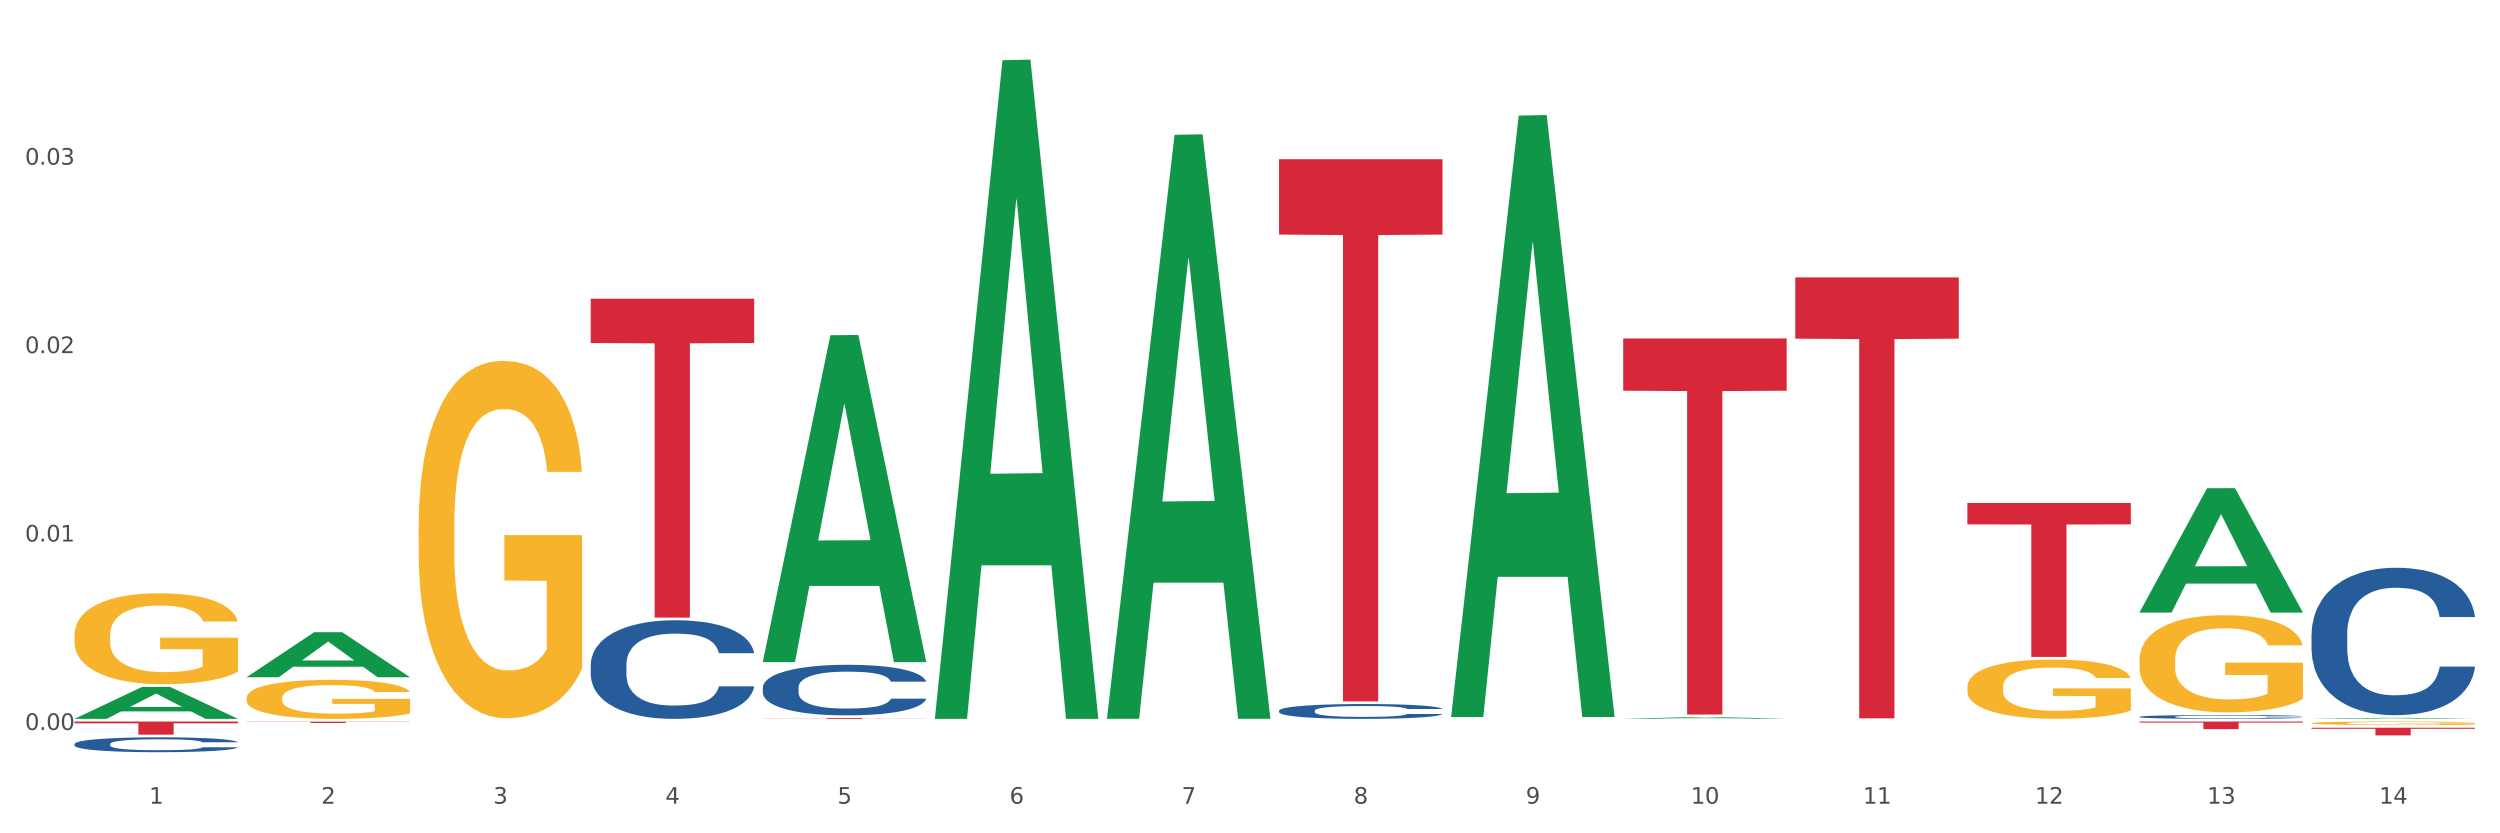
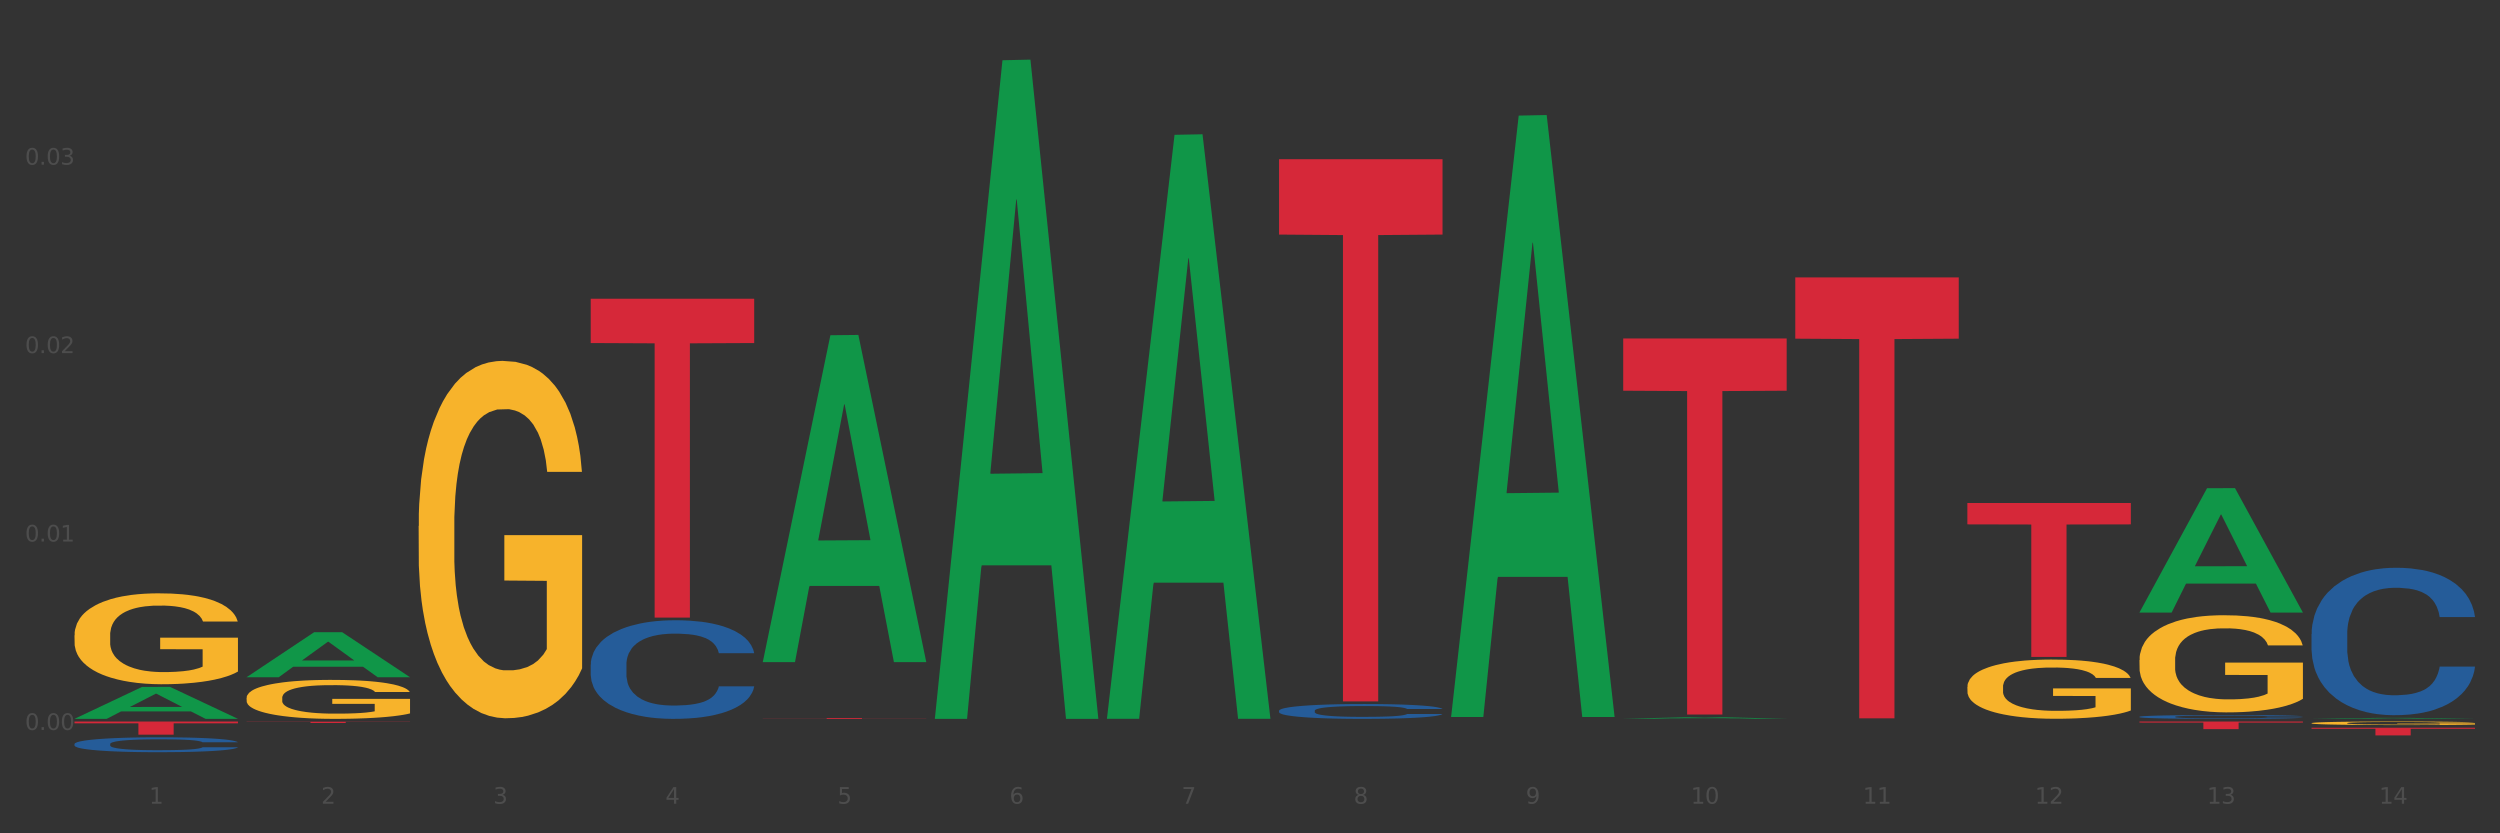
<svg xmlns="http://www.w3.org/2000/svg" xmlns:xlink="http://www.w3.org/1999/xlink" width="1080pt" height="360pt" viewBox="0 0 1080 360" version="1.1">
  <rect x="0" y="0" width="1080" height="360" fill="#333333" stroke="none" />
  <defs>
    <style type="text/css">*{stroke-linejoin: round; stroke-linecap: butt}</style>
  </defs>
  <g id="figure_1">
    <g id="patch_1">
-       <path d="M 0 360  L 1080 360  L 1080 0  L 0 0  z " style="fill: #ffffff; stroke: #ffffff; stroke-linejoin: miter" />
-     </g>
+       </g>
    <g id="axes_1">
      <g id="matplotlib.axis_1">
        <g id="xtick_1">
          <g id="text_1">
            <g style="fill: #4d4d4d" transform="translate(64.432 347.204) scale(0.096 -0.096)">
              <defs>
                <path id="DejaVuSans-31" d="M 794 531  L 1825 531  L 1825 4091  L 703 3866  L 703 4441  L 1819 4666  L 2450 4666  L 2450 531  L 3481 531  L 3481 0  L 794 0  L 794 531  z " transform="scale(0.016)" />
              </defs>
              <use xlink:href="#DejaVuSans-31" />
            </g>
          </g>
        </g>
        <g id="xtick_2">
          <g id="text_2">
            <g style="fill: #4d4d4d" transform="translate(138.771 347.204) scale(0.096 -0.096)">
              <defs>
                <path id="DejaVuSans-32" d="M 1228 531  L 3431 531  L 3431 0  L 469 0  L 469 531  Q 828 903 1448 1529  Q 2069 2156 2228 2338  Q 2531 2678 2651 2914  Q 2772 3150 2772 3378  Q 2772 3750 2511 3984  Q 2250 4219 1831 4219  Q 1534 4219 1204 4116  Q 875 4013 500 3803  L 500 4441  Q 881 4594 1212 4672  Q 1544 4750 1819 4750  Q 2544 4750 2975 4387  Q 3406 4025 3406 3419  Q 3406 3131 3298 2873  Q 3191 2616 2906 2266  Q 2828 2175 2409 1742  Q 1991 1309 1228 531  z " transform="scale(0.016)" />
              </defs>
              <use xlink:href="#DejaVuSans-32" />
            </g>
          </g>
        </g>
        <g id="xtick_3">
          <g id="text_3">
            <g style="fill: #4d4d4d" transform="translate(213.109 347.204) scale(0.096 -0.096)">
              <defs>
                <path id="DejaVuSans-33" d="M 2597 2516  Q 3050 2419 3304 2112  Q 3559 1806 3559 1356  Q 3559 666 3084 287  Q 2609 -91 1734 -91  Q 1441 -91 1130 -33  Q 819 25 488 141  L 488 750  Q 750 597 1062 519  Q 1375 441 1716 441  Q 2309 441 2620 675  Q 2931 909 2931 1356  Q 2931 1769 2642 2001  Q 2353 2234 1838 2234  L 1294 2234  L 1294 2753  L 1863 2753  Q 2328 2753 2575 2939  Q 2822 3125 2822 3475  Q 2822 3834 2567 4026  Q 2313 4219 1838 4219  Q 1578 4219 1281 4162  Q 984 4106 628 3988  L 628 4550  Q 988 4650 1302 4700  Q 1616 4750 1894 4750  Q 2613 4750 3031 4423  Q 3450 4097 3450 3541  Q 3450 3153 3228 2886  Q 3006 2619 2597 2516  z " transform="scale(0.016)" />
              </defs>
              <use xlink:href="#DejaVuSans-33" />
            </g>
          </g>
        </g>
        <g id="xtick_4">
          <g id="text_4">
            <g style="fill: #4d4d4d" transform="translate(287.448 347.204) scale(0.096 -0.096)">
              <defs>
                <path id="DejaVuSans-34" d="M 2419 4116  L 825 1625  L 2419 1625  L 2419 4116  z M 2253 4666  L 3047 4666  L 3047 1625  L 3713 1625  L 3713 1100  L 3047 1100  L 3047 0  L 2419 0  L 2419 1100  L 313 1100  L 313 1709  L 2253 4666  z " transform="scale(0.016)" />
              </defs>
              <use xlink:href="#DejaVuSans-34" />
            </g>
          </g>
        </g>
        <g id="xtick_5">
          <g id="text_5">
            <g style="fill: #4d4d4d" transform="translate(361.787 347.204) scale(0.096 -0.096)">
              <defs>
                <path id="DejaVuSans-35" d="M 691 4666  L 3169 4666  L 3169 4134  L 1269 4134  L 1269 2991  Q 1406 3038 1543 3061  Q 1681 3084 1819 3084  Q 2600 3084 3056 2656  Q 3513 2228 3513 1497  Q 3513 744 3044 326  Q 2575 -91 1722 -91  Q 1428 -91 1123 -41  Q 819 9 494 109  L 494 744  Q 775 591 1075 516  Q 1375 441 1709 441  Q 2250 441 2565 725  Q 2881 1009 2881 1497  Q 2881 1984 2565 2268  Q 2250 2553 1709 2553  Q 1456 2553 1204 2497  Q 953 2441 691 2322  L 691 4666  z " transform="scale(0.016)" />
              </defs>
              <use xlink:href="#DejaVuSans-35" />
            </g>
          </g>
        </g>
        <g id="xtick_6">
          <g id="text_6">
            <g style="fill: #4d4d4d" transform="translate(436.125 347.204) scale(0.096 -0.096)">
              <defs>
                <path id="DejaVuSans-36" d="M 2113 2584  Q 1688 2584 1439 2293  Q 1191 2003 1191 1497  Q 1191 994 1439 701  Q 1688 409 2113 409  Q 2538 409 2786 701  Q 3034 994 3034 1497  Q 3034 2003 2786 2293  Q 2538 2584 2113 2584  z M 3366 4563  L 3366 3988  Q 3128 4100 2886 4159  Q 2644 4219 2406 4219  Q 1781 4219 1451 3797  Q 1122 3375 1075 2522  Q 1259 2794 1537 2939  Q 1816 3084 2150 3084  Q 2853 3084 3261 2657  Q 3669 2231 3669 1497  Q 3669 778 3244 343  Q 2819 -91 2113 -91  Q 1303 -91 875 529  Q 447 1150 447 2328  Q 447 3434 972 4092  Q 1497 4750 2381 4750  Q 2619 4750 2861 4703  Q 3103 4656 3366 4563  z " transform="scale(0.016)" />
              </defs>
              <use xlink:href="#DejaVuSans-36" />
            </g>
          </g>
        </g>
        <g id="xtick_7">
          <g id="text_7">
            <g style="fill: #4d4d4d" transform="translate(510.464 347.204) scale(0.096 -0.096)">
              <defs>
                <path id="DejaVuSans-37" d="M 525 4666  L 3525 4666  L 3525 4397  L 1831 0  L 1172 0  L 2766 4134  L 525 4134  L 525 4666  z " transform="scale(0.016)" />
              </defs>
              <use xlink:href="#DejaVuSans-37" />
            </g>
          </g>
        </g>
        <g id="xtick_8">
          <g id="text_8">
            <g style="fill: #4d4d4d" transform="translate(584.803 347.204) scale(0.096 -0.096)">
              <defs>
                <path id="DejaVuSans-38" d="M 2034 2216  Q 1584 2216 1326 1975  Q 1069 1734 1069 1313  Q 1069 891 1326 650  Q 1584 409 2034 409  Q 2484 409 2743 651  Q 3003 894 3003 1313  Q 3003 1734 2745 1975  Q 2488 2216 2034 2216  z M 1403 2484  Q 997 2584 770 2862  Q 544 3141 544 3541  Q 544 4100 942 4425  Q 1341 4750 2034 4750  Q 2731 4750 3128 4425  Q 3525 4100 3525 3541  Q 3525 3141 3298 2862  Q 3072 2584 2669 2484  Q 3125 2378 3379 2068  Q 3634 1759 3634 1313  Q 3634 634 3220 271  Q 2806 -91 2034 -91  Q 1263 -91 848 271  Q 434 634 434 1313  Q 434 1759 690 2068  Q 947 2378 1403 2484  z M 1172 3481  Q 1172 3119 1398 2916  Q 1625 2713 2034 2713  Q 2441 2713 2670 2916  Q 2900 3119 2900 3481  Q 2900 3844 2670 4047  Q 2441 4250 2034 4250  Q 1625 4250 1398 4047  Q 1172 3844 1172 3481  z " transform="scale(0.016)" />
              </defs>
              <use xlink:href="#DejaVuSans-38" />
            </g>
          </g>
        </g>
        <g id="xtick_9">
          <g id="text_9">
            <g style="fill: #4d4d4d" transform="translate(659.142 347.204) scale(0.096 -0.096)">
              <defs>
                <path id="DejaVuSans-39" d="M 703 97  L 703 672  Q 941 559 1184 500  Q 1428 441 1663 441  Q 2288 441 2617 861  Q 2947 1281 2994 2138  Q 2813 1869 2534 1725  Q 2256 1581 1919 1581  Q 1219 1581 811 2004  Q 403 2428 403 3163  Q 403 3881 828 4315  Q 1253 4750 1959 4750  Q 2769 4750 3195 4129  Q 3622 3509 3622 2328  Q 3622 1225 3098 567  Q 2575 -91 1691 -91  Q 1453 -91 1209 -44  Q 966 3 703 97  z M 1959 2075  Q 2384 2075 2632 2365  Q 2881 2656 2881 3163  Q 2881 3666 2632 3958  Q 2384 4250 1959 4250  Q 1534 4250 1286 3958  Q 1038 3666 1038 3163  Q 1038 2656 1286 2365  Q 1534 2075 1959 2075  z " transform="scale(0.016)" />
              </defs>
              <use xlink:href="#DejaVuSans-39" />
            </g>
          </g>
        </g>
        <g id="xtick_10">
          <g id="text_10">
            <g style="fill: #4d4d4d" transform="translate(730.426 347.204) scale(0.096 -0.096)">
              <defs>
                <path id="DejaVuSans-30" d="M 2034 4250  Q 1547 4250 1301 3770  Q 1056 3291 1056 2328  Q 1056 1369 1301 889  Q 1547 409 2034 409  Q 2525 409 2770 889  Q 3016 1369 3016 2328  Q 3016 3291 2770 3770  Q 2525 4250 2034 4250  z M 2034 4750  Q 2819 4750 3233 4129  Q 3647 3509 3647 2328  Q 3647 1150 3233 529  Q 2819 -91 2034 -91  Q 1250 -91 836 529  Q 422 1150 422 2328  Q 422 3509 836 4129  Q 1250 4750 2034 4750  z " transform="scale(0.016)" />
              </defs>
              <use xlink:href="#DejaVuSans-31" />
              <use xlink:href="#DejaVuSans-30" transform="translate(63.623 0)" />
            </g>
          </g>
        </g>
        <g id="xtick_11">
          <g id="text_11">
            <g style="fill: #4d4d4d" transform="translate(804.765 347.204) scale(0.096 -0.096)">
              <use xlink:href="#DejaVuSans-31" />
              <use xlink:href="#DejaVuSans-31" transform="translate(63.623 0)" />
            </g>
          </g>
        </g>
        <g id="xtick_12">
          <g id="text_12">
            <g style="fill: #4d4d4d" transform="translate(879.104 347.204) scale(0.096 -0.096)">
              <use xlink:href="#DejaVuSans-31" />
              <use xlink:href="#DejaVuSans-32" transform="translate(63.623 0)" />
            </g>
          </g>
        </g>
        <g id="xtick_13">
          <g id="text_13">
            <g style="fill: #4d4d4d" transform="translate(953.442 347.204) scale(0.096 -0.096)">
              <use xlink:href="#DejaVuSans-31" />
              <use xlink:href="#DejaVuSans-33" transform="translate(63.623 0)" />
            </g>
          </g>
        </g>
        <g id="xtick_14">
          <g id="text_14">
            <g style="fill: #4d4d4d" transform="translate(1027.781 347.204) scale(0.096 -0.096)">
              <use xlink:href="#DejaVuSans-31" />
              <use xlink:href="#DejaVuSans-34" transform="translate(63.623 0)" />
            </g>
          </g>
        </g>
        <g id="xtick_15" />
        <g id="xtick_16" />
        <g id="xtick_17" />
        <g id="xtick_18" />
        <g id="xtick_19" />
        <g id="xtick_20" />
        <g id="xtick_21" />
        <g id="xtick_22" />
        <g id="xtick_23" />
        <g id="xtick_24" />
        <g id="xtick_25" />
        <g id="xtick_26" />
        <g id="xtick_27" />
      </g>
      <g id="matplotlib.axis_2">
        <g id="ytick_1">
          <g id="text_15">
            <g style="fill: #4d4d4d" transform="translate(10.8 315.34) scale(0.096 -0.096)">
              <defs>
                <path id="DejaVuSans-2e" d="M 684 794  L 1344 794  L 1344 0  L 684 0  L 684 794  z " transform="scale(0.016)" />
              </defs>
              <use xlink:href="#DejaVuSans-30" />
              <use xlink:href="#DejaVuSans-2e" transform="translate(63.623 0)" />
              <use xlink:href="#DejaVuSans-30" transform="translate(95.41 0)" />
              <use xlink:href="#DejaVuSans-30" transform="translate(159.033 0)" />
            </g>
          </g>
        </g>
        <g id="ytick_2">
          <g id="text_16">
            <g style="fill: #4d4d4d" transform="translate(10.8 233.941) scale(0.096 -0.096)">
              <use xlink:href="#DejaVuSans-30" />
              <use xlink:href="#DejaVuSans-2e" transform="translate(63.623 0)" />
              <use xlink:href="#DejaVuSans-30" transform="translate(95.41 0)" />
              <use xlink:href="#DejaVuSans-31" transform="translate(159.033 0)" />
            </g>
          </g>
        </g>
        <g id="ytick_3">
          <g id="text_17">
            <g style="fill: #4d4d4d" transform="translate(10.8 152.541) scale(0.096 -0.096)">
              <use xlink:href="#DejaVuSans-30" />
              <use xlink:href="#DejaVuSans-2e" transform="translate(63.623 0)" />
              <use xlink:href="#DejaVuSans-30" transform="translate(95.41 0)" />
              <use xlink:href="#DejaVuSans-32" transform="translate(159.033 0)" />
            </g>
          </g>
        </g>
        <g id="ytick_4">
          <g id="text_18">
            <g style="fill: #4d4d4d" transform="translate(10.8 71.142) scale(0.096 -0.096)">
              <use xlink:href="#DejaVuSans-30" />
              <use xlink:href="#DejaVuSans-2e" transform="translate(63.623 0)" />
              <use xlink:href="#DejaVuSans-30" transform="translate(95.41 0)" />
              <use xlink:href="#DejaVuSans-33" transform="translate(159.033 0)" />
            </g>
          </g>
        </g>
        <g id="ytick_5" />
        <g id="ytick_6" />
        <g id="ytick_7" />
        <g id="ytick_8" />
      </g>
      <g id="PolyCollection_1">
        <path d="M 32.175 310.523  L 32.248 310.51  L 61.37 296.748  L 73.456 296.735  L 102.797 310.549  L 88.818 310.549  L 82.484 307.333  L 52.415 307.333  L 52.197 307.384  L 46.081 310.549  L 32.175 310.549  L 32.175 310.523  L 56.201 305.413  L 78.698 305.4  L 67.559 299.68  L 67.413 299.654  L 67.267 299.693  L 56.128 305.4  L 56.201 305.413  L 32.175 310.523  z " clip-path="url(#p8ab60db3f1)" style="fill: #109648" />
        <path d="M 849.901 296.746  L 849.984 296.723  L 849.984 295.882  L 850.151 295.158  L 850.985 293.406  L 852.235 291.958  L 853.153 291.187  L 854.07 290.557  L 855.154 289.926  L 856.488 289.272  L 858.906 288.315  L 860.407 287.824  L 862.241 287.31  L 865.576 286.563  L 867.994 286.143  L 870.495 285.792  L 874.581 285.372  L 877.249 285.185  L 880.084 285.045  L 883.502 284.952  L 886.087 284.928  L 891.757 284.998  L 896.593 285.208  L 898.927 285.372  L 901.929 285.652  L 903.513 285.839  L 906.098 286.213  L 908.766 286.703  L 910.601 287.124  L 913.352 287.918  L 915.436 288.712  L 917.354 289.693  L 918.355 290.37  L 919.105 291.001  L 919.772 291.725  L 920.439 292.869  L 905.431 292.869  L 904.847 292.052  L 903.93 291.281  L 902.596 290.533  L 901.429 290.066  L 899.428 289.482  L 897.593 289.109  L 895.676 288.829  L 893.341 288.595  L 891.507 288.478  L 888.922 288.385  L 883.836 288.408  L 880.417 288.595  L 878.083 288.829  L 876.582 289.039  L 875.248 289.272  L 873.747 289.599  L 871.996 290.09  L 870.745 290.533  L 869.495 291.094  L 868.494 291.655  L 867.577 292.308  L 866.827 293.009  L 866.243 293.733  L 865.743 294.621  L 865.326 296.092  L 865.326 299.292  L 865.493 300.016  L 865.91 300.973  L 866.41 301.697  L 867.244 302.562  L 867.994 303.145  L 869.411 303.986  L 870.996 304.687  L 872.246 305.131  L 873.497 305.504  L 875.665 306.018  L 878.083 306.439  L 880.167 306.695  L 883.002 306.929  L 884.92 307.022  L 886.587 307.069  L 890.673 307.069  L 893.591 306.999  L 896.843 306.836  L 899.344 306.625  L 901.429 306.368  L 903.763 305.948  L 905.264 305.551  L 905.264 300.67  L 886.921 300.646  L 886.921 297.4  L 920.523 297.4  L 920.523 306.929  L 919.105 307.419  L 917.521 307.863  L 915.853 308.26  L 913.352 308.751  L 910.35 309.218  L 907.682 309.545  L 904.847 309.825  L 901.512 310.082  L 897.177 310.316  L 894.508 310.409  L 891.173 310.479  L 887.254 310.502  L 883.836 310.456  L 880.501 310.339  L 876.999 310.129  L 873.58 309.825  L 870.996 309.521  L 868.411 309.148  L 865.659 308.657  L 863.492 308.19  L 861.824 307.77  L 859.99 307.233  L 857.989 306.532  L 856.488 305.901  L 855.154 305.247  L 853.736 304.407  L 852.736 303.683  L 851.735 302.772  L 851.151 302.094  L 850.484 301.043  L 849.984 299.572  L 849.901 296.746  z " clip-path="url(#p8ab60db3f1)" style="fill: #f7b32b" />
        <path d="M 924.24 285.172  L 924.323 285.134  L 924.323 283.754  L 924.49 282.566  L 925.323 279.692  L 926.574 277.315  L 927.491 276.051  L 928.408 275.016  L 929.492 273.981  L 930.826 272.908  L 933.244 271.336  L 934.745 270.531  L 936.58 269.688  L 939.915 268.462  L 942.333 267.772  L 944.834 267.197  L 948.92 266.507  L 951.588 266.2  L 954.423 265.971  L 957.841 265.817  L 960.426 265.779  L 966.096 265.894  L 970.932 266.239  L 973.266 266.507  L 976.268 266.967  L 977.852 267.274  L 980.437 267.887  L 983.105 268.692  L 984.939 269.382  L 987.691 270.685  L 989.775 271.988  L 991.693 273.598  L 992.693 274.709  L 993.444 275.744  L 994.111 276.932  L 994.778 278.81  L 979.77 278.81  L 979.186 277.469  L 978.269 276.204  L 976.935 274.977  L 975.768 274.211  L 973.766 273.253  L 971.932 272.639  L 970.014 272.179  L 967.68 271.796  L 965.845 271.605  L 963.261 271.451  L 958.175 271.49  L 954.756 271.796  L 952.422 272.179  L 950.921 272.524  L 949.587 272.908  L 948.086 273.444  L 946.335 274.249  L 945.084 274.977  L 943.834 275.897  L 942.833 276.817  L 941.916 277.89  L 941.165 279.04  L 940.582 280.228  L 940.081 281.685  L 939.665 284.099  L 939.665 289.35  L 939.831 290.538  L 940.248 292.11  L 940.749 293.298  L 941.582 294.716  L 942.333 295.674  L 943.75 297.054  L 945.334 298.204  L 946.585 298.932  L 947.836 299.545  L 950.004 300.388  L 952.422 301.078  L 954.506 301.5  L 957.341 301.883  L 959.259 302.036  L 960.926 302.113  L 965.012 302.113  L 967.93 301.998  L 971.182 301.73  L 973.683 301.385  L 975.768 300.963  L 978.102 300.273  L 979.603 299.622  L 979.603 291.611  L 961.26 291.573  L 961.26 286.246  L 994.861 286.246  L 994.861 301.883  L 993.444 302.688  L 991.86 303.416  L 990.192 304.068  L 987.691 304.872  L 984.689 305.639  L 982.021 306.176  L 979.186 306.636  L 975.851 307.057  L 971.515 307.44  L 968.847 307.594  L 965.512 307.709  L 961.593 307.747  L 958.175 307.67  L 954.84 307.479  L 951.338 307.134  L 947.919 306.636  L 945.334 306.137  L 942.75 305.524  L 939.998 304.719  L 937.83 303.953  L 936.163 303.263  L 934.328 302.381  L 932.327 301.231  L 930.826 300.197  L 929.492 299.123  L 928.075 297.744  L 927.074 296.555  L 926.074 295.061  L 925.49 293.949  L 924.823 292.225  L 924.323 289.81  L 924.24 285.172  z " clip-path="url(#p8ab60db3f1)" style="fill: #f7b32b" />
        <path d="M 998.578 312.401  L 998.662 312.399  L 998.662 312.349  L 998.828 312.305  L 999.662 312.201  L 1000.913 312.114  L 1001.83 312.068  L 1002.747 312.03  L 1003.831 311.992  L 1005.165 311.953  L 1007.583 311.896  L 1009.084 311.866  L 1010.918 311.836  L 1014.253 311.791  L 1016.671 311.766  L 1019.173 311.745  L 1023.258 311.72  L 1025.926 311.709  L 1028.761 311.7  L 1032.18 311.695  L 1034.765 311.693  L 1040.434 311.697  L 1045.27 311.71  L 1047.605 311.72  L 1050.607 311.736  L 1052.191 311.748  L 1054.775 311.77  L 1057.444 311.799  L 1059.278 311.825  L 1062.029 311.872  L 1064.114 311.92  L 1066.032 311.978  L 1067.032 312.019  L 1067.783 312.057  L 1068.45 312.1  L 1069.117 312.168  L 1054.108 312.168  L 1053.525 312.12  L 1052.608 312.073  L 1051.274 312.029  L 1050.106 312.001  L 1048.105 311.966  L 1046.271 311.943  L 1044.353 311.927  L 1042.019 311.913  L 1040.184 311.906  L 1037.599 311.9  L 1032.513 311.901  L 1029.095 311.913  L 1026.76 311.927  L 1025.259 311.939  L 1023.925 311.953  L 1022.425 311.973  L 1020.674 312.002  L 1019.423 312.029  L 1018.172 312.062  L 1017.172 312.096  L 1016.255 312.135  L 1015.504 312.177  L 1014.92 312.22  L 1014.42 312.273  L 1014.003 312.361  L 1014.003 312.553  L 1014.17 312.596  L 1014.587 312.654  L 1015.087 312.697  L 1015.921 312.749  L 1016.671 312.784  L 1018.089 312.834  L 1019.673 312.876  L 1020.924 312.902  L 1022.174 312.925  L 1024.342 312.956  L 1026.76 312.981  L 1028.845 312.996  L 1031.68 313.01  L 1033.597 313.016  L 1035.265 313.018  L 1039.35 313.018  L 1042.269 313.014  L 1045.52 313.005  L 1048.022 312.992  L 1050.106 312.977  L 1052.441 312.951  L 1053.942 312.928  L 1053.942 312.635  L 1035.598 312.634  L 1035.598 312.44  L 1069.2 312.44  L 1069.2 313.01  L 1067.783 313.039  L 1066.198 313.066  L 1064.531 313.09  L 1062.029 313.119  L 1059.028 313.147  L 1056.36 313.167  L 1053.525 313.183  L 1050.19 313.199  L 1045.854 313.213  L 1043.186 313.218  L 1039.851 313.223  L 1035.932 313.224  L 1032.513 313.221  L 1029.178 313.214  L 1025.676 313.202  L 1022.258 313.183  L 1019.673 313.165  L 1017.088 313.143  L 1014.337 313.114  L 1012.169 313.086  L 1010.501 313.06  L 1008.667 313.028  L 1006.666 312.986  L 1005.165 312.949  L 1003.831 312.909  L 1002.414 312.859  L 1001.413 312.816  L 1000.413 312.761  L 999.829 312.721  L 999.162 312.658  L 998.662 312.57  L 998.578 312.401  z " clip-path="url(#p8ab60db3f1)" style="fill: #f7b32b" />
        <path d="M 552.546 307.02  L 552.629 307.014  L 552.629 306.851  L 552.88 306.628  L 553.798 306.218  L 554.967 305.908  L 556.97 305.545  L 558.055 305.393  L 559.475 305.223  L 562.396 304.948  L 565.735 304.714  L 568.073 304.586  L 569.826 304.504  L 573.749 304.357  L 576.003 304.293  L 578.34 304.24  L 580.344 304.205  L 583.683 304.164  L 586.354 304.147  L 589.443 304.141  L 592.031 304.147  L 595.453 304.17  L 600.462 304.24  L 602.382 304.281  L 604.97 304.351  L 607.641 304.445  L 609.811 304.539  L 612.316 304.673  L 614.903 304.849  L 617.408 305.071  L 619.161 305.276  L 620.58 305.493  L 621.832 305.756  L 622.75 306.043  L 623.168 306.283  L 607.891 306.283  L 607.474 306.066  L 606.639 305.832  L 605.804 305.674  L 604.886 305.545  L 603.467 305.399  L 602.215 305.305  L 600.128 305.194  L 598.208 305.124  L 596.622 305.083  L 594.702 305.048  L 590.612 305.013  L 587.69 305.013  L 585.853 305.024  L 583.6 305.054  L 581.68 305.095  L 579.426 305.165  L 577.673 305.241  L 575.92 305.341  L 574.918 305.411  L 573.415 305.54  L 572.414 305.645  L 571.078 305.826  L 570.327 305.955  L 568.991 306.289  L 568.407 306.534  L 568.156 306.704  L 567.989 306.891  L 567.989 307.805  L 568.49 308.214  L 568.908 308.39  L 569.575 308.589  L 570.827 308.846  L 572.664 309.098  L 574.584 309.279  L 576.17 309.391  L 577.673 309.473  L 579.175 309.537  L 581.012 309.595  L 582.514 309.631  L 584.768 309.666  L 587.439 309.683  L 589.526 309.683  L 593.784 309.654  L 595.704 309.625  L 597.54 309.584  L 599.544 309.519  L 601.13 309.449  L 602.048 309.396  L 603.551 309.285  L 604.719 309.168  L 605.721 309.034  L 606.389 308.917  L 607.14 308.741  L 607.724 308.542  L 607.891 308.437  L 623.168 308.437  L 622.834 308.647  L 622.249 308.852  L 621.081 309.127  L 620.163 309.285  L 618.743 309.478  L 617.241 309.642  L 615.154 309.824  L 613.234 309.958  L 611.23 310.075  L 609.06 310.181  L 605.137 310.327  L 603.718 310.368  L 600.712 310.438  L 598.375 310.479  L 594.952 310.52  L 591.446 310.544  L 587.773 310.549  L 584.518 310.538  L 580.928 310.503  L 578.674 310.467  L 576.17 310.415  L 573.248 310.333  L 570.494 310.233  L 567.906 310.116  L 565.485 309.982  L 563.231 309.83  L 560.309 309.578  L 558.139 309.332  L 556.553 309.104  L 555.468 308.911  L 554.382 308.665  L 553.798 308.495  L 552.88 308.085  L 552.546 307.705  L 552.546 307.02  z " clip-path="url(#p8ab60db3f1)" style="fill: #255c99" />
        <path d="M 998.578 314.368  L 1069.2 314.368  L 1069.2 314.829  L 1041.42 314.832  L 1041.42 317.685  L 1026.191 317.685  L 1026.191 314.832  L 998.578 314.829  L 998.578 314.371  L 998.578 314.368  z " clip-path="url(#p8ab60db3f1)" style="fill: #d62839" />
        <path d="M 924.24 311.693  L 994.861 311.693  L 994.861 312.149  L 967.081 312.152  L 967.081 314.975  L 951.852 314.975  L 951.852 312.152  L 924.24 312.149  L 924.24 311.696  L 924.24 311.693  z " clip-path="url(#p8ab60db3f1)" style="fill: #d62839" />
        <path d="M 849.901 217.284  L 920.523 217.284  L 920.523 226.525  L 892.742 226.588  L 892.742 283.784  L 877.514 283.784  L 877.514 226.588  L 849.901 226.525  L 849.901 217.346  L 849.901 217.284  z " clip-path="url(#p8ab60db3f1)" style="fill: #d62839" />
        <path d="M 775.562 119.833  L 846.184 119.833  L 846.184 146.305  L 818.404 146.483  L 818.404 310.321  L 803.175 310.321  L 803.175 146.483  L 775.562 146.305  L 775.562 120.012  L 775.562 119.833  z " clip-path="url(#p8ab60db3f1)" style="fill: #d62839" />
        <path d="M 180.852 227.242  L 180.936 227.101  L 180.936 222.025  L 181.103 217.654  L 181.936 207.079  L 183.187 198.336  L 184.104 193.683  L 185.021 189.876  L 186.105 186.069  L 187.439 182.121  L 189.857 176.34  L 191.358 173.378  L 193.192 170.276  L 196.528 165.764  L 198.946 163.226  L 201.447 161.111  L 205.533 158.573  L 208.201 157.445  L 211.036 156.599  L 214.454 156.035  L 217.039 155.894  L 222.709 156.317  L 227.545 157.586  L 229.879 158.573  L 232.881 160.265  L 234.465 161.393  L 237.05 163.649  L 239.718 166.61  L 241.552 169.148  L 244.304 173.942  L 246.388 178.737  L 248.306 184.659  L 249.306 188.748  L 250.057 192.555  L 250.724 196.926  L 251.391 203.835  L 236.383 203.835  L 235.799 198.9  L 234.882 194.247  L 233.548 189.735  L 232.38 186.915  L 230.379 183.39  L 228.545 181.134  L 226.627 179.442  L 224.293 178.032  L 222.458 177.327  L 219.874 176.763  L 214.788 176.904  L 211.369 178.032  L 209.034 179.442  L 207.534 180.711  L 206.2 182.121  L 204.699 184.095  L 202.948 187.056  L 201.697 189.735  L 200.446 193.119  L 199.446 196.503  L 198.529 200.451  L 197.778 204.681  L 197.195 209.053  L 196.694 214.411  L 196.277 223.294  L 196.277 242.612  L 196.444 246.983  L 196.861 252.764  L 197.361 257.135  L 198.195 262.352  L 198.946 265.878  L 200.363 270.954  L 201.947 275.184  L 203.198 277.863  L 204.449 280.119  L 206.616 283.221  L 209.034 285.759  L 211.119 287.31  L 213.954 288.72  L 215.871 289.284  L 217.539 289.566  L 221.625 289.566  L 224.543 289.143  L 227.795 288.156  L 230.296 286.887  L 232.38 285.336  L 234.715 282.798  L 236.216 280.401  L 236.216 250.931  L 217.873 250.79  L 217.873 231.19  L 251.474 231.19  L 251.474 288.72  L 250.057 291.681  L 248.473 294.36  L 246.805 296.758  L 244.304 299.719  L 241.302 302.539  L 238.634 304.513  L 235.799 306.205  L 232.464 307.756  L 228.128 309.166  L 225.46 309.73  L 222.125 310.153  L 218.206 310.294  L 214.788 310.012  L 211.452 309.307  L 207.951 308.038  L 204.532 306.205  L 201.947 304.372  L 199.362 302.116  L 196.611 299.155  L 194.443 296.335  L 192.776 293.796  L 190.941 290.553  L 188.94 286.323  L 187.439 282.516  L 186.105 278.568  L 184.688 273.492  L 183.687 269.121  L 182.687 263.621  L 182.103 259.532  L 181.436 253.187  L 180.936 244.304  L 180.852 227.242  z " clip-path="url(#p8ab60db3f1)" style="fill: #f7b32b" />
        <path d="M 701.223 146.212  L 771.845 146.212  L 771.845 168.789  L 744.065 168.941  L 744.065 308.676  L 728.836 308.676  L 728.836 168.941  L 701.223 168.789  L 701.223 146.364  L 701.223 146.212  z " clip-path="url(#p8ab60db3f1)" style="fill: #d62839" />
        <path d="M 329.53 310.184  L 400.152 310.184  L 400.152 310.234  L 372.371 310.235  L 372.371 310.549  L 357.143 310.549  L 357.143 310.235  L 329.53 310.234  L 329.53 310.184  L 329.53 310.184  z " clip-path="url(#p8ab60db3f1)" style="fill: #d62839" />
        <path d="M 255.191 129.048  L 325.813 129.048  L 325.813 148.191  L 298.033 148.321  L 298.033 266.802  L 282.804 266.802  L 282.804 148.321  L 255.191 148.191  L 255.191 129.177  L 255.191 129.048  z " clip-path="url(#p8ab60db3f1)" style="fill: #d62839" />
        <path d="M 106.514 311.762  L 177.135 311.762  L 177.135 311.841  L 149.355 311.842  L 149.355 312.331  L 134.126 312.331  L 134.126 311.842  L 106.514 311.841  L 106.514 311.763  L 106.514 311.762  z " clip-path="url(#p8ab60db3f1)" style="fill: #d62839" />
        <path d="M 32.175 311.693  L 102.797 311.693  L 102.797 312.482  L 75.017 312.488  L 75.017 317.371  L 59.788 317.371  L 59.788 312.488  L 32.175 312.482  L 32.175 311.698  L 32.175 311.693  z " clip-path="url(#p8ab60db3f1)" style="fill: #d62839" />
        <path d="M 32.175 321.406  L 32.258 321.4  L 32.258 321.236  L 32.509 321.012  L 33.427 320.601  L 34.596 320.289  L 36.599 319.925  L 37.684 319.772  L 39.104 319.602  L 42.025 319.326  L 45.364 319.091  L 47.702 318.961  L 49.455 318.879  L 53.378 318.732  L 55.632 318.668  L 57.969 318.615  L 59.973 318.579  L 63.312 318.538  L 65.983 318.521  L 69.072 318.515  L 71.66 318.521  L 75.082 318.544  L 80.091 318.615  L 82.011 318.656  L 84.599 318.726  L 87.27 318.82  L 89.44 318.914  L 91.945 319.05  L 94.533 319.226  L 97.037 319.449  L 98.79 319.655  L 100.209 319.872  L 101.461 320.137  L 102.379 320.425  L 102.797 320.666  L 87.52 320.666  L 87.103 320.448  L 86.268 320.213  L 85.434 320.054  L 84.515 319.925  L 83.096 319.778  L 81.844 319.684  L 79.757 319.573  L 77.837 319.502  L 76.251 319.461  L 74.331 319.426  L 70.241 319.39  L 67.319 319.39  L 65.482 319.402  L 63.229 319.432  L 61.309 319.473  L 59.055 319.543  L 57.302 319.62  L 55.549 319.719  L 54.547 319.79  L 53.044 319.919  L 52.043 320.025  L 50.707 320.207  L 49.956 320.337  L 48.62 320.671  L 48.036 320.918  L 47.785 321.089  L 47.618 321.277  L 47.618 322.193  L 48.119 322.605  L 48.537 322.781  L 49.204 322.981  L 50.457 323.239  L 52.293 323.492  L 54.213 323.674  L 55.799 323.786  L 57.302 323.868  L 58.804 323.933  L 60.641 323.992  L 62.143 324.027  L 64.397 324.062  L 67.069 324.08  L 69.155 324.08  L 73.413 324.05  L 75.333 324.021  L 77.169 323.98  L 79.173 323.915  L 80.759 323.845  L 81.677 323.792  L 83.18 323.68  L 84.348 323.563  L 85.35 323.428  L 86.018 323.31  L 86.769 323.134  L 87.353 322.934  L 87.52 322.828  L 102.797 322.828  L 102.463 323.04  L 101.879 323.245  L 100.71 323.522  L 99.792 323.68  L 98.372 323.874  L 96.87 324.039  L 94.783 324.221  L 92.863 324.356  L 90.86 324.474  L 88.689 324.579  L 84.766 324.726  L 83.347 324.767  L 80.341 324.838  L 78.004 324.879  L 74.581 324.92  L 71.075 324.944  L 67.402 324.95  L 64.147 324.938  L 60.557 324.902  L 58.303 324.867  L 55.799 324.814  L 52.877 324.732  L 50.123 324.632  L 47.535 324.515  L 45.114 324.379  L 42.86 324.227  L 39.938 323.974  L 37.768 323.727  L 36.182 323.498  L 35.097 323.304  L 34.011 323.057  L 33.427 322.887  L 32.509 322.476  L 32.175 322.094  L 32.175 321.406  z " clip-path="url(#p8ab60db3f1)" style="fill: #255c99" />
        <path d="M 255.191 287.088  L 255.275 287.049  L 255.275 285.96  L 255.525 284.481  L 256.443 281.758  L 257.612 279.696  L 259.615 277.284  L 260.701 276.272  L 262.12 275.144  L 265.041 273.315  L 268.381 271.759  L 270.718 270.903  L 272.471 270.358  L 276.394 269.385  L 278.648 268.957  L 280.986 268.607  L 282.989 268.374  L 286.328 268.102  L 288.999 267.985  L 292.088 267.946  L 294.676 267.985  L 298.098 268.14  L 303.107 268.607  L 305.027 268.88  L 307.615 269.347  L 310.286 269.969  L 312.457 270.592  L 314.961 271.486  L 317.549 272.654  L 320.053 274.132  L 321.806 275.494  L 323.225 276.933  L 324.477 278.684  L 325.396 280.591  L 325.813 282.186  L 310.537 282.186  L 310.119 280.746  L 309.284 279.19  L 308.45 278.14  L 307.531 277.284  L 306.112 276.311  L 304.86 275.688  L 302.773 274.949  L 300.853 274.482  L 299.267 274.21  L 297.347 273.977  L 293.257 273.743  L 290.335 273.743  L 288.499 273.821  L 286.245 274.015  L 284.325 274.288  L 282.071 274.755  L 280.318 275.26  L 278.565 275.922  L 277.563 276.389  L 276.06 277.245  L 275.059 277.945  L 273.723 279.151  L 272.972 280.007  L 271.636 282.225  L 271.052 283.859  L 270.801 284.987  L 270.634 286.232  L 270.634 292.302  L 271.135 295.025  L 271.553 296.193  L 272.22 297.515  L 273.473 299.227  L 275.309 300.9  L 277.229 302.107  L 278.815 302.846  L 280.318 303.39  L 281.82 303.818  L 283.657 304.208  L 285.159 304.441  L 287.413 304.674  L 290.085 304.791  L 292.172 304.791  L 296.429 304.597  L 298.349 304.402  L 300.185 304.13  L 302.189 303.702  L 303.775 303.235  L 304.693 302.885  L 306.196 302.145  L 307.364 301.367  L 308.366 300.472  L 309.034 299.694  L 309.785 298.527  L 310.37 297.204  L 310.537 296.504  L 325.813 296.504  L 325.479 297.905  L 324.895 299.266  L 323.726 301.095  L 322.808 302.145  L 321.389 303.429  L 319.886 304.519  L 317.799 305.725  L 315.879 306.62  L 313.876 307.398  L 311.705 308.098  L 307.782 309.071  L 306.363 309.343  L 303.358 309.81  L 301.02 310.083  L 297.598 310.355  L 294.092 310.51  L 290.419 310.549  L 287.163 310.472  L 283.573 310.238  L 281.32 310.005  L 278.815 309.655  L 275.893 309.11  L 273.139 308.448  L 270.551 307.67  L 268.13 306.775  L 265.876 305.764  L 262.955 304.091  L 260.784 302.457  L 259.198 300.939  L 258.113 299.655  L 257.028 298.021  L 256.443 296.893  L 255.525 294.169  L 255.191 291.64  L 255.191 287.088  z " clip-path="url(#p8ab60db3f1)" style="fill: #255c99" />
        <path d="M 998.578 273.892  L 998.662 273.834  L 998.662 272.205  L 998.912 269.995  L 999.83 265.923  L 1000.999 262.84  L 1003.003 259.234  L 1004.088 257.722  L 1005.507 256.035  L 1008.429 253.301  L 1011.768 250.974  L 1014.105 249.694  L 1015.858 248.88  L 1019.781 247.426  L 1022.035 246.786  L 1024.373 246.262  L 1026.376 245.913  L 1029.715 245.506  L 1032.387 245.332  L 1035.475 245.274  L 1038.063 245.332  L 1041.486 245.564  L 1046.494 246.262  L 1048.414 246.67  L 1051.002 247.368  L 1053.673 248.298  L 1055.844 249.229  L 1058.348 250.567  L 1060.936 252.312  L 1063.44 254.522  L 1065.193 256.558  L 1066.612 258.71  L 1067.864 261.328  L 1068.783 264.178  L 1069.2 266.563  L 1053.924 266.563  L 1053.506 264.411  L 1052.671 262.084  L 1051.837 260.514  L 1050.918 259.234  L 1049.499 257.78  L 1048.247 256.849  L 1046.16 255.744  L 1044.24 255.046  L 1042.654 254.639  L 1040.734 254.29  L 1036.644 253.941  L 1033.722 253.941  L 1031.886 254.057  L 1029.632 254.348  L 1027.712 254.755  L 1025.458 255.453  L 1023.705 256.209  L 1021.952 257.198  L 1020.95 257.896  L 1019.448 259.176  L 1018.446 260.223  L 1017.11 262.026  L 1016.359 263.306  L 1015.023 266.621  L 1014.439 269.064  L 1014.188 270.751  L 1014.022 272.613  L 1014.022 281.687  L 1014.522 285.758  L 1014.94 287.504  L 1015.608 289.481  L 1016.86 292.041  L 1018.696 294.542  L 1020.616 296.345  L 1022.202 297.45  L 1023.705 298.265  L 1025.207 298.904  L 1027.044 299.486  L 1028.547 299.835  L 1030.8 300.184  L 1033.472 300.359  L 1035.559 300.359  L 1039.816 300.068  L 1041.736 299.777  L 1043.572 299.37  L 1045.576 298.73  L 1047.162 298.032  L 1048.08 297.508  L 1049.583 296.403  L 1050.752 295.24  L 1051.753 293.902  L 1052.421 292.739  L 1053.172 290.994  L 1053.757 289.016  L 1053.924 287.969  L 1069.2 287.969  L 1068.866 290.063  L 1068.282 292.099  L 1067.113 294.833  L 1066.195 296.403  L 1064.776 298.323  L 1063.273 299.951  L 1061.186 301.755  L 1059.266 303.093  L 1057.263 304.256  L 1055.092 305.303  L 1051.169 306.757  L 1049.75 307.164  L 1046.745 307.862  L 1044.407 308.269  L 1040.985 308.677  L 1037.479 308.909  L 1033.806 308.967  L 1030.55 308.851  L 1026.96 308.502  L 1024.707 308.153  L 1022.202 307.63  L 1019.281 306.815  L 1016.526 305.826  L 1013.938 304.663  L 1011.517 303.325  L 1009.263 301.813  L 1006.342 299.312  L 1004.171 296.869  L 1002.585 294.6  L 1001.5 292.68  L 1000.415 290.237  L 999.83 288.551  L 998.912 284.479  L 998.578 280.698  L 998.578 273.892  z " clip-path="url(#p8ab60db3f1)" style="fill: #255c99" />
        <path d="M 924.24 309.636  L 924.323 309.634  L 924.323 309.592  L 924.573 309.534  L 925.492 309.428  L 926.66 309.348  L 928.664 309.254  L 929.749 309.215  L 931.168 309.171  L 934.09 309.1  L 937.429 309.039  L 939.766 309.006  L 941.519 308.985  L 945.443 308.947  L 947.697 308.93  L 950.034 308.916  L 952.037 308.907  L 955.377 308.897  L 958.048 308.892  L 961.136 308.891  L 963.724 308.892  L 967.147 308.898  L 972.155 308.916  L 974.075 308.927  L 976.663 308.945  L 979.335 308.969  L 981.505 308.994  L 984.009 309.029  L 986.597 309.074  L 989.101 309.132  L 990.854 309.185  L 992.273 309.241  L 993.526 309.309  L 994.444 309.383  L 994.861 309.445  L 979.585 309.445  L 979.168 309.389  L 978.333 309.328  L 977.498 309.288  L 976.58 309.254  L 975.161 309.216  L 973.908 309.192  L 971.822 309.163  L 969.902 309.145  L 968.316 309.135  L 966.396 309.126  L 962.305 309.116  L 959.383 309.116  L 957.547 309.119  L 955.293 309.127  L 953.373 309.138  L 951.119 309.156  L 949.366 309.175  L 947.613 309.201  L 946.611 309.219  L 945.109 309.253  L 944.107 309.28  L 942.771 309.327  L 942.02 309.36  L 940.685 309.447  L 940.1 309.51  L 939.85 309.554  L 939.683 309.603  L 939.683 309.839  L 940.184 309.945  L 940.601 309.99  L 941.269 310.042  L 942.521 310.109  L 944.358 310.174  L 946.278 310.221  L 947.864 310.249  L 949.366 310.271  L 950.869 310.287  L 952.705 310.302  L 954.208 310.312  L 956.462 310.321  L 959.133 310.325  L 961.22 310.325  L 965.477 310.318  L 967.397 310.31  L 969.234 310.299  L 971.237 310.283  L 972.823 310.265  L 973.742 310.251  L 975.244 310.222  L 976.413 310.192  L 977.415 310.157  L 978.082 310.127  L 978.834 310.081  L 979.418 310.03  L 979.585 310.003  L 994.861 310.003  L 994.527 310.057  L 993.943 310.11  L 992.774 310.181  L 991.856 310.222  L 990.437 310.272  L 988.934 310.315  L 986.847 310.362  L 984.927 310.396  L 982.924 310.427  L 980.754 310.454  L 976.83 310.492  L 975.411 310.502  L 972.406 310.521  L 970.069 310.531  L 966.646 310.542  L 963.14 310.548  L 959.467 310.549  L 956.211 310.546  L 952.622 310.537  L 950.368 310.528  L 947.864 310.515  L 944.942 310.493  L 942.187 310.468  L 939.599 310.437  L 937.178 310.402  L 934.925 310.363  L 932.003 310.298  L 929.832 310.234  L 928.246 310.175  L 927.161 310.125  L 926.076 310.062  L 925.492 310.018  L 924.573 309.912  L 924.24 309.813  L 924.24 309.636  z " clip-path="url(#p8ab60db3f1)" style="fill: #255c99" />
        <path d="M 552.546 68.787  L 623.168 68.787  L 623.168 101.335  L 595.388 101.554  L 595.388 302.997  L 580.159 302.997  L 580.159 101.554  L 552.546 101.335  L 552.546 69.007  L 552.546 68.787  z " clip-path="url(#p8ab60db3f1)" style="fill: #d62839" />
        <path d="M 106.514 301.492  L 106.597 301.477  L 106.597 300.923  L 106.764 300.446  L 107.598 299.293  L 108.848 298.34  L 109.765 297.832  L 110.683 297.417  L 111.767 297.002  L 113.101 296.571  L 115.519 295.941  L 117.019 295.618  L 118.854 295.28  L 122.189 294.788  L 124.607 294.511  L 127.108 294.28  L 131.194 294.003  L 133.862 293.88  L 136.697 293.788  L 140.115 293.727  L 142.7 293.711  L 148.37 293.757  L 153.206 293.896  L 155.54 294.003  L 158.542 294.188  L 160.126 294.311  L 162.711 294.557  L 165.379 294.88  L 167.213 295.157  L 169.965 295.679  L 172.049 296.202  L 173.967 296.848  L 174.968 297.294  L 175.718 297.709  L 176.385 298.186  L 177.052 298.939  L 162.044 298.939  L 161.46 298.401  L 160.543 297.894  L 159.209 297.402  L 158.042 297.094  L 156.041 296.71  L 154.206 296.464  L 152.289 296.279  L 149.954 296.125  L 148.12 296.049  L 145.535 295.987  L 140.449 296.002  L 137.03 296.125  L 134.696 296.279  L 133.195 296.418  L 131.861 296.571  L 130.36 296.787  L 128.609 297.11  L 127.358 297.402  L 126.108 297.771  L 125.107 298.14  L 124.19 298.57  L 123.44 299.032  L 122.856 299.508  L 122.356 300.093  L 121.939 301.062  L 121.939 303.168  L 122.106 303.645  L 122.522 304.275  L 123.023 304.752  L 123.856 305.321  L 124.607 305.706  L 126.024 306.259  L 127.609 306.72  L 128.859 307.013  L 130.11 307.259  L 132.278 307.597  L 134.696 307.874  L 136.78 308.043  L 139.615 308.197  L 141.533 308.258  L 143.2 308.289  L 147.286 308.289  L 150.204 308.243  L 153.456 308.135  L 155.957 307.997  L 158.042 307.828  L 160.376 307.551  L 161.877 307.289  L 161.877 304.076  L 143.534 304.06  L 143.534 301.923  L 177.135 301.923  L 177.135 308.197  L 175.718 308.52  L 174.134 308.812  L 172.466 309.073  L 169.965 309.396  L 166.963 309.704  L 164.295 309.919  L 161.46 310.103  L 158.125 310.273  L 153.789 310.426  L 151.121 310.488  L 147.786 310.534  L 143.867 310.549  L 140.449 310.519  L 137.114 310.442  L 133.612 310.303  L 130.193 310.103  L 127.609 309.904  L 125.024 309.658  L 122.272 309.335  L 120.104 309.027  L 118.437 308.75  L 116.603 308.397  L 114.601 307.935  L 113.101 307.52  L 111.767 307.089  L 110.349 306.536  L 109.349 306.059  L 108.348 305.459  L 107.764 305.014  L 107.097 304.322  L 106.597 303.353  L 106.514 301.492  z " clip-path="url(#p8ab60db3f1)" style="fill: #f7b32b" />
-         <path d="M 329.53 297.005  L 329.613 296.985  L 329.613 296.427  L 329.864 295.668  L 330.782 294.271  L 331.951 293.213  L 333.954 291.976  L 335.039 291.457  L 336.458 290.878  L 339.38 289.94  L 342.719 289.142  L 345.057 288.703  L 346.81 288.424  L 350.733 287.925  L 352.987 287.705  L 355.324 287.526  L 357.328 287.406  L 360.667 287.266  L 363.338 287.206  L 366.427 287.186  L 369.015 287.206  L 372.437 287.286  L 377.446 287.526  L 379.366 287.665  L 381.954 287.905  L 384.625 288.224  L 386.795 288.543  L 389.3 289.002  L 391.887 289.601  L 394.392 290.36  L 396.145 291.058  L 397.564 291.796  L 398.816 292.695  L 399.734 293.672  L 400.152 294.491  L 384.875 294.491  L 384.458 293.752  L 383.623 292.954  L 382.788 292.415  L 381.87 291.976  L 380.451 291.477  L 379.199 291.158  L 377.112 290.779  L 375.192 290.539  L 373.606 290.399  L 371.686 290.28  L 367.595 290.16  L 364.674 290.16  L 362.837 290.2  L 360.583 290.3  L 358.663 290.439  L 356.41 290.679  L 354.656 290.938  L 352.903 291.278  L 351.902 291.517  L 350.399 291.956  L 349.397 292.315  L 348.062 292.934  L 347.31 293.373  L 345.975 294.511  L 345.391 295.349  L 345.14 295.928  L 344.973 296.566  L 344.973 299.68  L 345.474 301.077  L 345.891 301.675  L 346.559 302.354  L 347.811 303.232  L 349.648 304.09  L 351.568 304.709  L 353.154 305.088  L 354.656 305.368  L 356.159 305.587  L 357.996 305.787  L 359.498 305.906  L 361.752 306.026  L 364.423 306.086  L 366.51 306.086  L 370.768 305.986  L 372.688 305.886  L 374.524 305.747  L 376.528 305.527  L 378.114 305.288  L 379.032 305.108  L 380.534 304.729  L 381.703 304.33  L 382.705 303.871  L 383.373 303.472  L 384.124 302.873  L 384.708 302.194  L 384.875 301.835  L 400.152 301.835  L 399.818 302.554  L 399.233 303.252  L 398.065 304.19  L 397.146 304.729  L 395.727 305.388  L 394.225 305.946  L 392.138 306.565  L 390.218 307.024  L 388.214 307.423  L 386.044 307.782  L 382.121 308.281  L 380.701 308.421  L 377.696 308.661  L 375.359 308.8  L 371.936 308.94  L 368.43 309.02  L 364.757 309.04  L 361.502 309  L 357.912 308.88  L 355.658 308.76  L 353.154 308.581  L 350.232 308.301  L 347.477 307.962  L 344.89 307.563  L 342.469 307.104  L 340.215 306.585  L 337.293 305.727  L 335.123 304.889  L 333.537 304.11  L 332.452 303.452  L 331.366 302.613  L 330.782 302.035  L 329.864 300.638  L 329.53 299.34  L 329.53 297.005  z " clip-path="url(#p8ab60db3f1)" style="fill: #255c99" />
        <path d="M 626.885 309.267  L 626.957 309.022  L 656.08 49.938  L 668.166 49.694  L 697.506 309.755  L 683.528 309.755  L 677.194 249.196  L 647.125 249.196  L 646.906 250.173  L 640.791 309.755  L 626.885 309.755  L 626.885 309.267  L 650.911 213.056  L 673.408 212.812  L 662.268 105.125  L 662.123 104.636  L 661.977 105.369  L 650.838 212.812  L 650.911 213.056  L 626.885 309.267  z " clip-path="url(#p8ab60db3f1)" style="fill: #109648" />
        <path d="M 106.514 292.531  L 106.587 292.513  L 135.709 273.114  L 147.795 273.096  L 177.135 292.567  L 163.157 292.567  L 156.823 288.033  L 126.754 288.033  L 126.535 288.106  L 120.42 292.567  L 106.514 292.567  L 106.514 292.531  L 130.54 285.327  L 153.037 285.309  L 141.897 277.246  L 141.752 277.21  L 141.606 277.265  L 130.467 285.309  L 130.54 285.327  L 106.514 292.531  z " clip-path="url(#p8ab60db3f1)" style="fill: #109648" />
        <path d="M 329.53 285.777  L 329.603 285.644  L 358.725 144.823  L 370.811 144.69  L 400.152 286.043  L 386.173 286.043  L 379.839 253.127  L 349.77 253.127  L 349.551 253.658  L 343.436 286.043  L 329.53 286.043  L 329.53 285.777  L 353.556 233.483  L 376.053 233.351  L 364.914 174.819  L 364.768 174.553  L 364.622 174.952  L 353.483 233.351  L 353.556 233.483  L 329.53 285.777  z " clip-path="url(#p8ab60db3f1)" style="fill: #109648" />
        <path d="M 32.175 274.466  L 32.258 274.43  L 32.258 273.138  L 32.425 272.027  L 33.259 269.336  L 34.51 267.113  L 35.427 265.929  L 36.344 264.961  L 37.428 263.992  L 38.762 262.988  L 41.18 261.517  L 42.681 260.764  L 44.515 259.975  L 47.85 258.827  L 50.268 258.182  L 52.77 257.644  L 56.855 256.998  L 59.523 256.711  L 62.358 256.496  L 65.777 256.352  L 68.361 256.317  L 74.031 256.424  L 78.867 256.747  L 81.202 256.998  L 84.203 257.428  L 85.788 257.715  L 88.372 258.289  L 91.04 259.042  L 92.875 259.688  L 95.626 260.908  L 97.711 262.127  L 99.628 263.634  L 100.629 264.674  L 101.379 265.642  L 102.046 266.754  L 102.713 268.512  L 87.705 268.512  L 87.122 267.256  L 86.204 266.073  L 84.87 264.925  L 83.703 264.207  L 81.702 263.311  L 79.868 262.737  L 77.95 262.306  L 75.615 261.948  L 73.781 261.768  L 71.196 261.625  L 66.11 261.661  L 62.692 261.948  L 60.357 262.306  L 58.856 262.629  L 57.522 262.988  L 56.021 263.49  L 54.27 264.243  L 53.02 264.925  L 51.769 265.786  L 50.768 266.646  L 49.851 267.651  L 49.101 268.727  L 48.517 269.839  L 48.017 271.202  L 47.6 273.461  L 47.6 278.375  L 47.767 279.487  L 48.184 280.958  L 48.684 282.069  L 49.518 283.397  L 50.268 284.293  L 51.686 285.584  L 53.27 286.661  L 54.52 287.342  L 55.771 287.916  L 57.939 288.705  L 60.357 289.351  L 62.441 289.745  L 65.276 290.104  L 67.194 290.247  L 68.862 290.319  L 72.947 290.319  L 75.865 290.211  L 79.117 289.96  L 81.619 289.638  L 83.703 289.243  L 86.038 288.597  L 87.538 287.988  L 87.538 280.491  L 69.195 280.455  L 69.195 275.47  L 102.797 275.47  L 102.797 290.104  L 101.379 290.857  L 99.795 291.539  L 98.128 292.148  L 95.626 292.901  L 92.625 293.619  L 89.956 294.121  L 87.122 294.551  L 83.786 294.946  L 79.451 295.305  L 76.783 295.448  L 73.447 295.556  L 69.529 295.592  L 66.11 295.52  L 62.775 295.34  L 59.273 295.018  L 55.855 294.551  L 53.27 294.085  L 50.685 293.511  L 47.934 292.758  L 45.766 292.041  L 44.098 291.395  L 42.264 290.57  L 40.263 289.494  L 38.762 288.526  L 37.428 287.521  L 36.01 286.23  L 35.01 285.118  L 34.009 283.719  L 33.426 282.679  L 32.759 281.065  L 32.258 278.806  L 32.175 274.466  z " clip-path="url(#p8ab60db3f1)" style="fill: #f7b32b" />
        <path d="M 403.869 310.015  L 403.941 309.747  L 433.064 26.027  L 445.15 25.759  L 474.49 310.549  L 460.512 310.549  L 454.177 244.232  L 424.109 244.232  L 423.89 245.302  L 417.774 310.549  L 403.869 310.549  L 403.869 310.015  L 427.895 204.656  L 450.392 204.388  L 439.252 86.461  L 439.107 85.926  L 438.961 86.729  L 427.822 204.388  L 427.895 204.656  L 403.869 310.015  z " clip-path="url(#p8ab60db3f1)" style="fill: #109648" />
        <path d="M 478.207 310.053  L 478.28 309.816  L 507.402 58.24  L 519.488 58.003  L 548.829 310.528  L 534.85 310.528  L 528.516 251.724  L 498.447 251.724  L 498.229 252.672  L 492.113 310.528  L 478.207 310.528  L 478.207 310.053  L 502.233 216.631  L 524.73 216.394  L 513.591 111.827  L 513.445 111.353  L 513.3 112.064  L 502.16 216.394  L 502.233 216.631  L 478.207 310.053  z " clip-path="url(#p8ab60db3f1)" style="fill: #109648" />
        <path d="M 701.223 310.48  L 701.296 310.48  L 730.419 309.82  L 742.504 309.82  L 771.845 310.482  L 757.866 310.482  L 751.532 310.327  L 721.463 310.327  L 721.245 310.33  L 715.129 310.482  L 701.223 310.482  L 701.223 310.48  L 725.249 310.235  L 747.746 310.235  L 736.607 309.961  L 736.461 309.959  L 736.316 309.961  L 725.177 310.235  L 725.249 310.235  L 701.223 310.48  z " clip-path="url(#p8ab60db3f1)" style="fill: #109648" />
        <path d="M 924.24 264.534  L 924.312 264.484  L 953.435 210.916  L 965.52 210.866  L 994.861 264.635  L 980.883 264.635  L 974.548 252.114  L 944.48 252.114  L 944.261 252.316  L 938.145 264.635  L 924.24 264.635  L 924.24 264.534  L 948.265 244.642  L 970.763 244.591  L 959.623 222.326  L 959.478 222.225  L 959.332 222.377  L 948.193 244.591  L 948.265 244.642  L 924.24 264.534  z " clip-path="url(#p8ab60db3f1)" style="fill: #109648" />
        <path d="M 998.578 310.549  L 998.651 310.548  L 1027.773 310.112  L 1039.859 310.111  L 1069.2 310.549  L 1055.221 310.549  L 1048.887 310.447  L 1018.818 310.447  L 1018.6 310.449  L 1012.484 310.549  L 998.578 310.549  L 998.578 310.549  L 1022.604 310.386  L 1045.101 310.386  L 1033.962 310.205  L 1033.816 310.204  L 1033.671 310.205  L 1022.531 310.386  L 1022.604 310.386  L 998.578 310.549  z " clip-path="url(#p8ab60db3f1)" style="fill: #109648" />
      </g>
    </g>
  </g>
  <defs>
    <clipPath id="p8ab60db3f1">
      <rect x="32.175" y="10.8" width="1037.025" height="329.109" />
    </clipPath>
  </defs>
</svg>